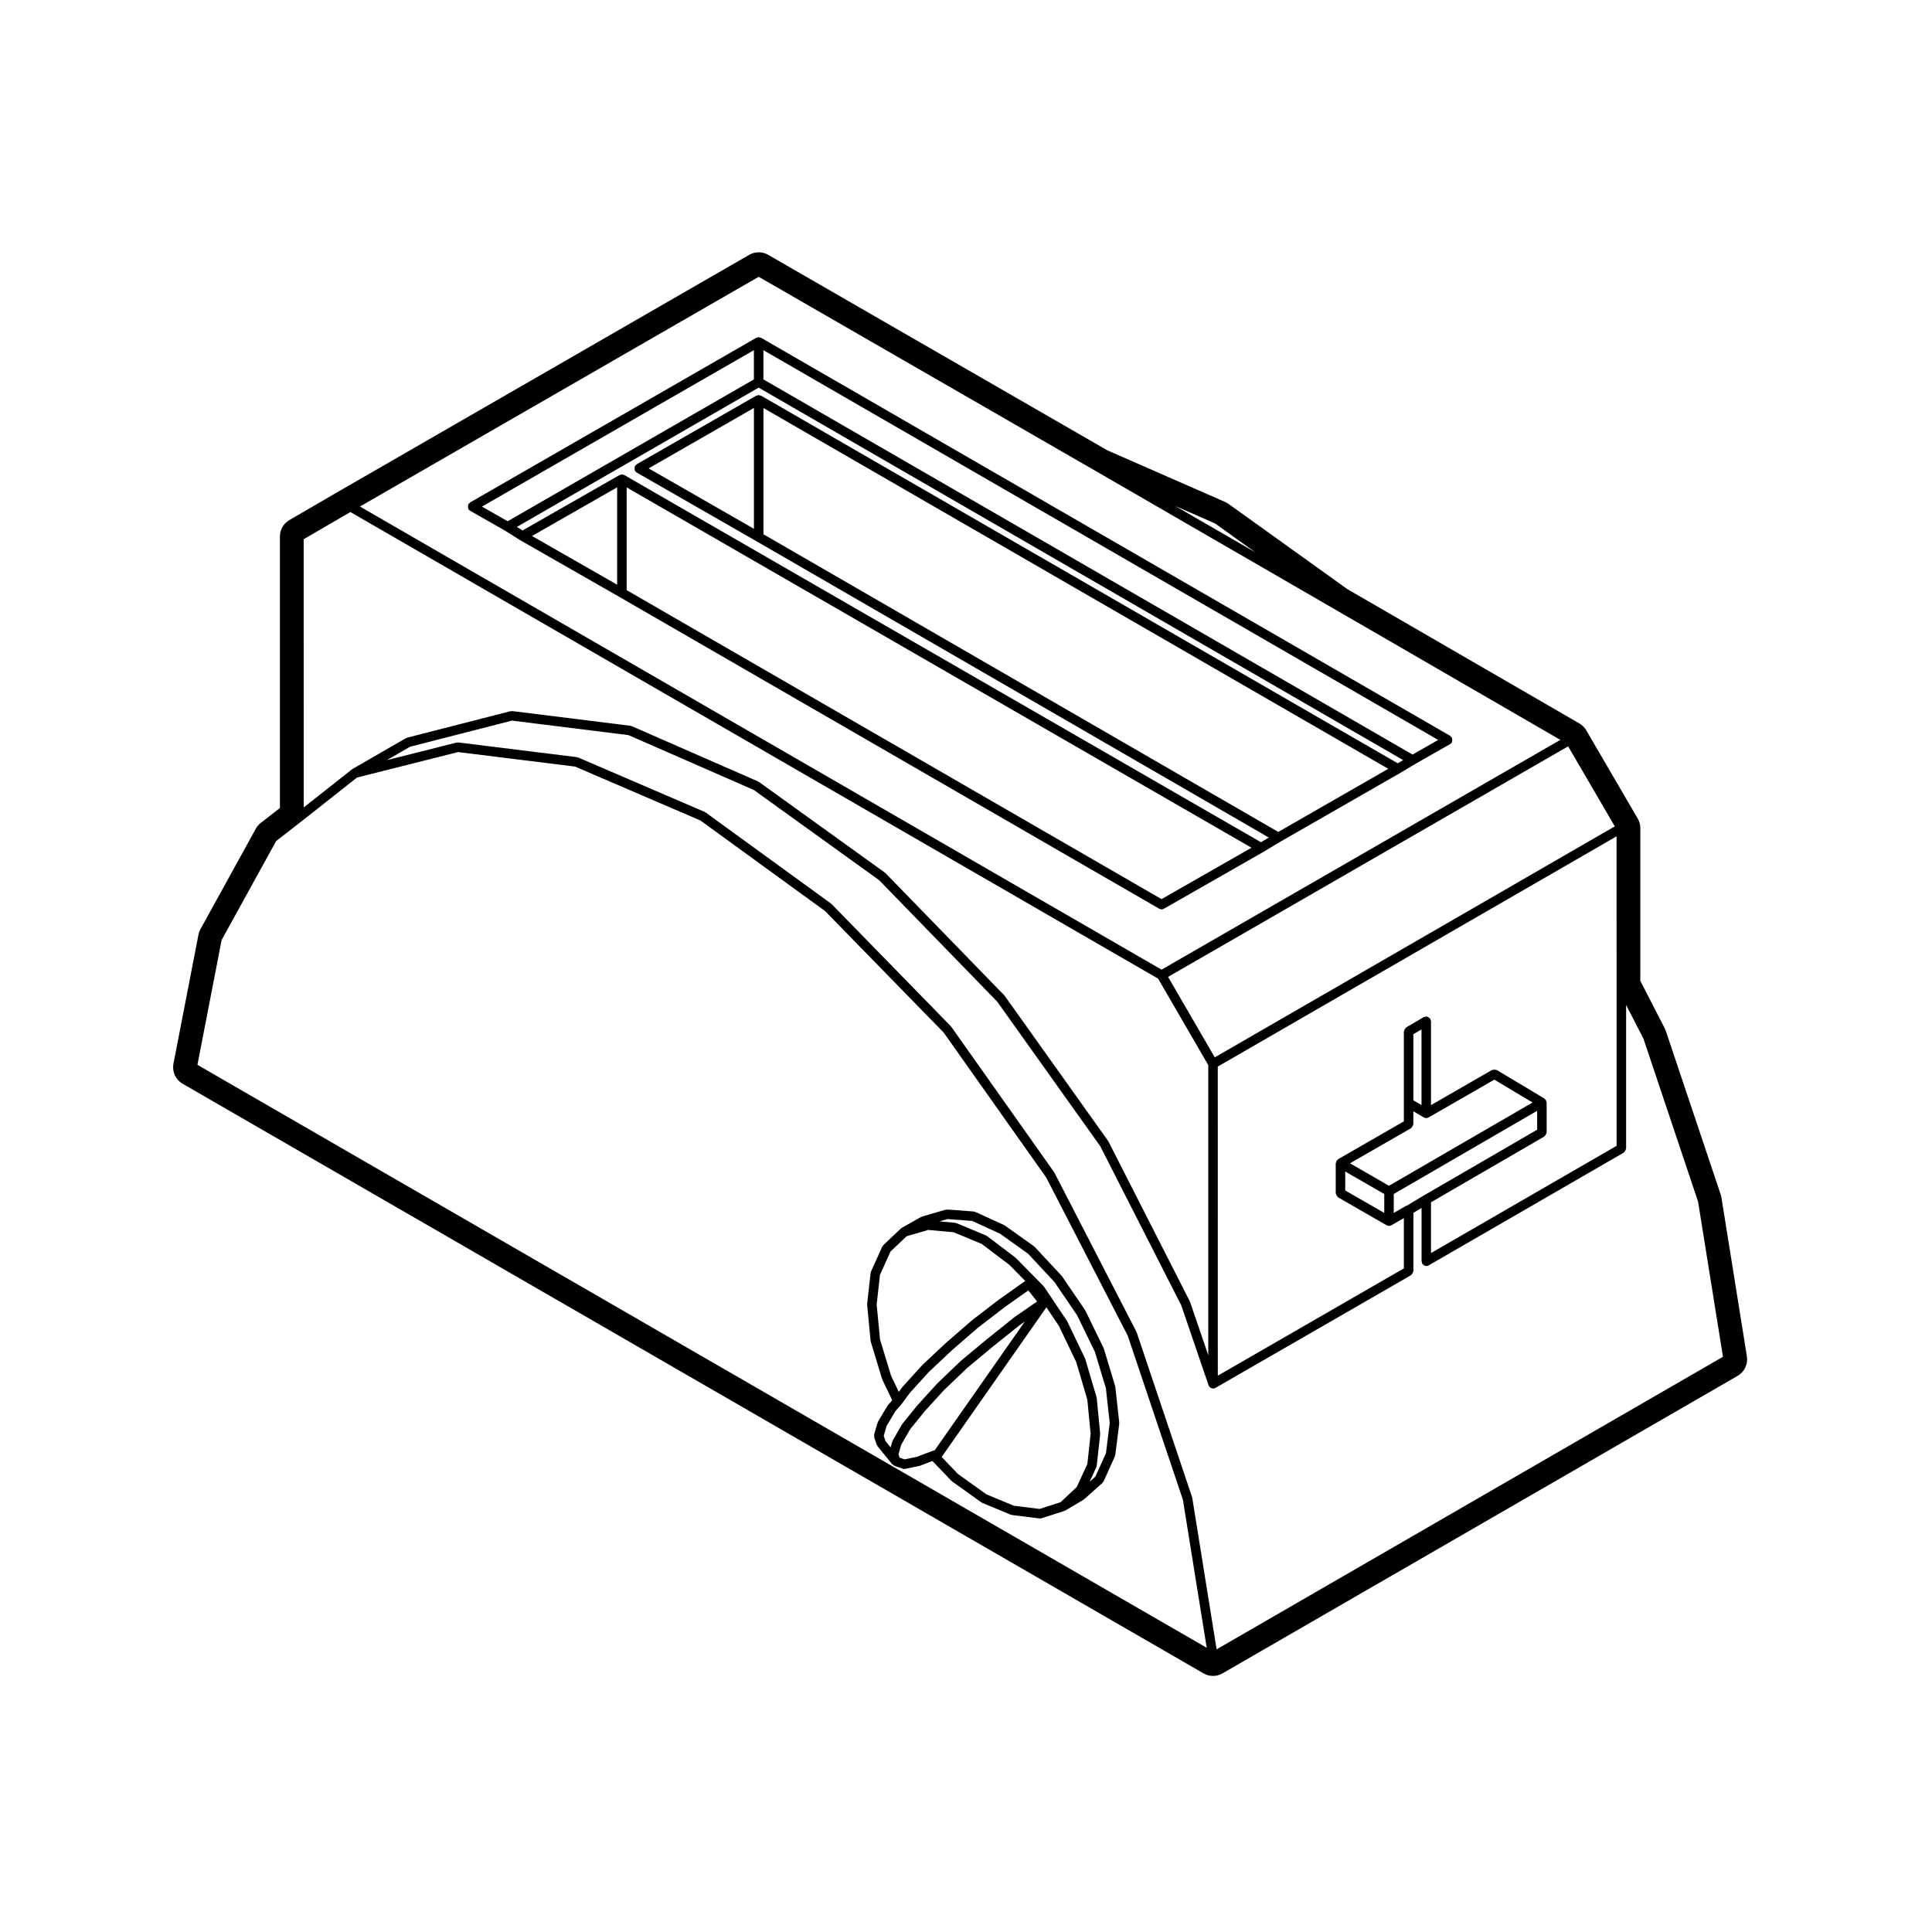
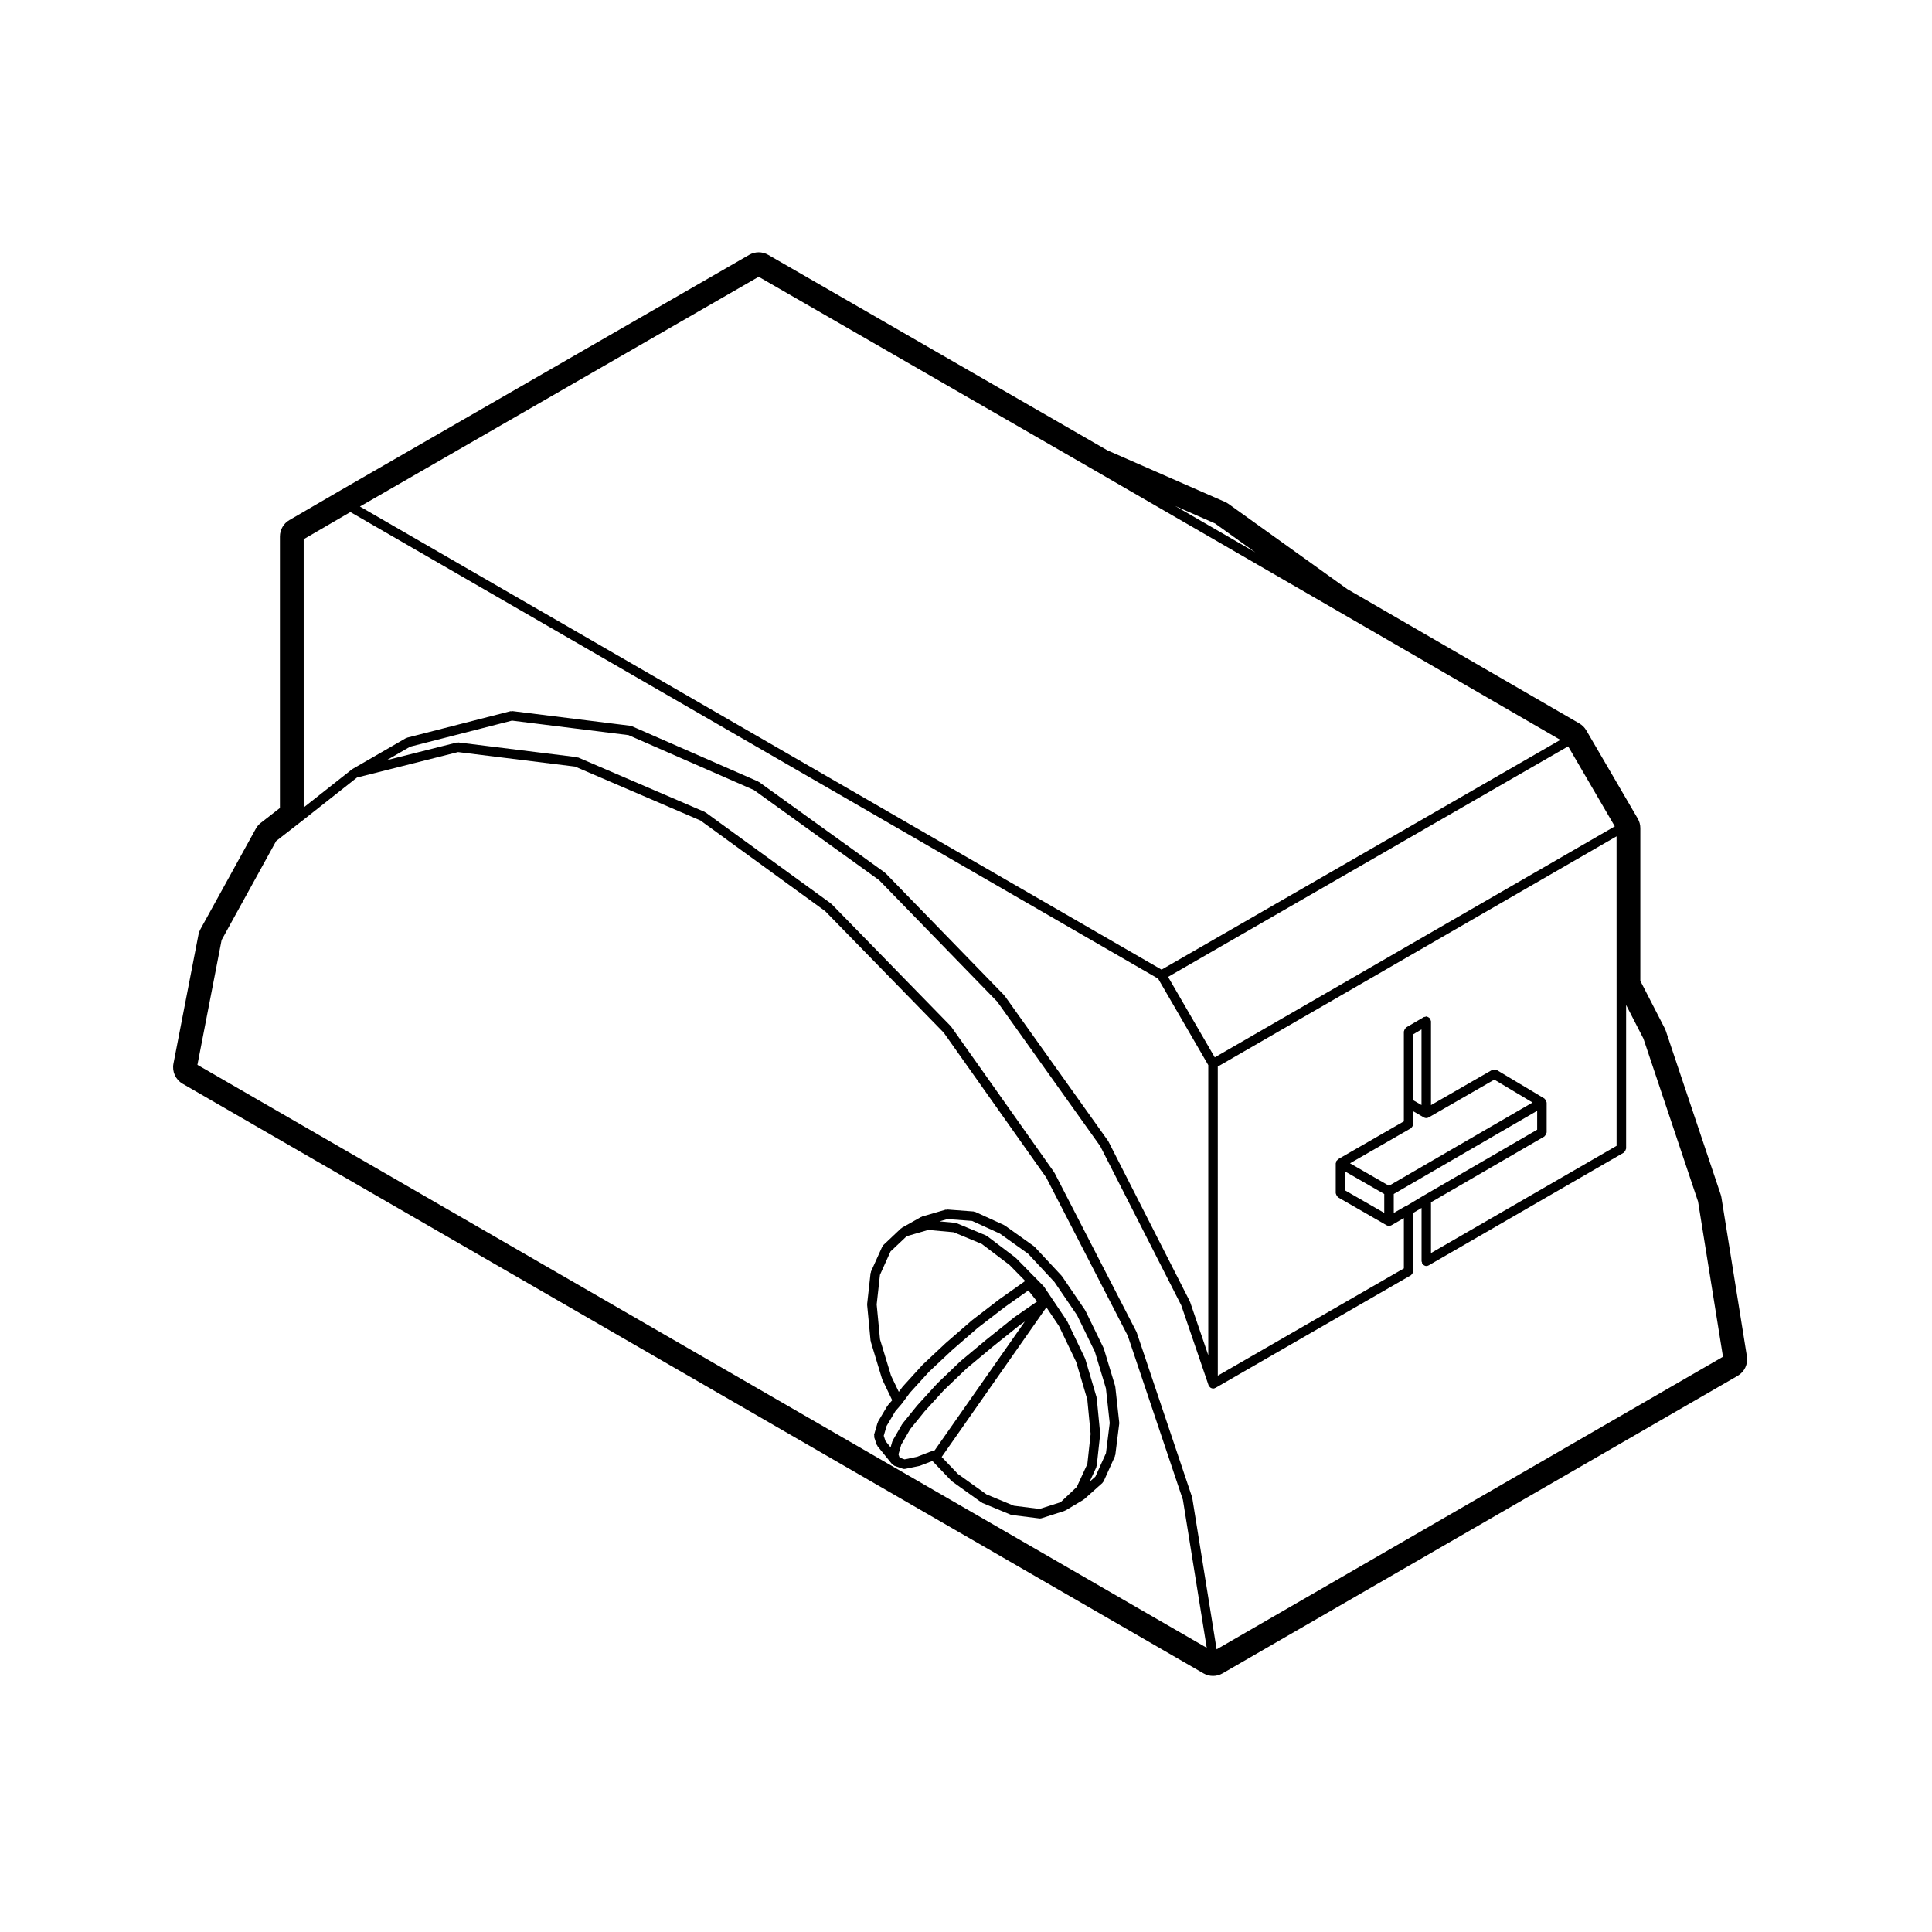
<svg xmlns="http://www.w3.org/2000/svg" fill="#000000" width="800px" height="800px" version="1.1" viewBox="144 144 512 512">
  <g>
    <path d="m440.61 521-1.043-9.477c-0.004-0.059-0.035-0.109-0.051-0.168-0.004-0.02 0.012-0.039 0.004-0.059l-2.984-9.871c-0.012-0.039-0.055-0.051-0.07-0.086-0.012-0.035 0.012-0.07-0.004-0.105l-4.812-9.879c-0.016-0.031-0.055-0.035-0.07-0.059-0.016-0.031 0-0.07-0.02-0.102l-6.102-8.953c-0.02-0.031-0.066-0.031-0.09-0.059-0.02-0.023-0.012-0.07-0.035-0.098l-7.144-7.664c-0.035-0.035-0.086-0.023-0.117-0.055s-0.031-0.082-0.07-0.105l-7.664-5.461c-0.039-0.031-0.086-0.012-0.121-0.031-0.039-0.023-0.047-0.074-0.09-0.098l-7.664-3.5c-0.074-0.035-0.152 0.012-0.23-0.012-0.074-0.02-0.117-0.098-0.195-0.102l-7.008-0.523c-0.09-0.012-0.141 0.066-0.223 0.07-0.082 0.004-0.145-0.051-0.227-0.023l-6.238 1.82c-0.055 0.016-0.07 0.074-0.117 0.098-0.047 0.02-0.105-0.004-0.145 0.02l-5.066 2.852c-0.051 0.031-0.055 0.098-0.102 0.121-0.047 0.035-0.105 0.02-0.145 0.059l-4.676 4.418c-0.066 0.059-0.055 0.156-0.105 0.227-0.051 0.07-0.141 0.09-0.176 0.172l-2.992 6.621c-0.031 0.066 0.012 0.133-0.004 0.195-0.02 0.07-0.09 0.105-0.102 0.18l-0.906 8.188c-0.004 0.051 0.035 0.082 0.035 0.121 0 0.051-0.047 0.086-0.039 0.133l0.906 9.488c0.004 0.051 0.051 0.074 0.066 0.121 0.004 0.047-0.031 0.082-0.016 0.121l2.992 9.871c0.012 0.039 0.051 0.055 0.066 0.09 0.012 0.031-0.012 0.066 0.004 0.098l2.629 5.488-1.148 1.32c-0.031 0.031-0.016 0.082-0.039 0.109-0.023 0.031-0.074 0.035-0.098 0.07l-2.469 4.16c-0.031 0.055 0 0.109-0.023 0.168-0.023 0.055-0.09 0.074-0.105 0.125l-0.906 3.117c-0.039 0.125 0.039 0.242 0.039 0.367 0.004 0.125-0.07 0.25-0.023 0.379l0.648 1.949c0.031 0.098 0.117 0.141 0.168 0.223 0.031 0.055 0.012 0.121 0.051 0.172l3.894 4.801c0.031 0.039 0.086 0.023 0.117 0.055 0.105 0.105 0.211 0.188 0.344 0.25 0.047 0.02 0.055 0.074 0.102 0.09l2.207 0.777c0.137 0.051 0.281 0.074 0.418 0.074 0.086 0 0.168-0.012 0.258-0.023l3.769-0.777c0.02-0.004 0.023-0.023 0.047-0.031 0.055-0.016 0.105-0.012 0.152-0.031l3.246-1.254 5.008 5.238c0.031 0.035 0.082 0.02 0.109 0.051 0.031 0.023 0.031 0.082 0.066 0.105l7.793 5.578c0.051 0.035 0.105 0.023 0.16 0.051 0.039 0.023 0.047 0.074 0.09 0.098l7.527 3.117c0.09 0.035 0.176 0.035 0.273 0.055 0.02 0 0.031 0.031 0.055 0.031l7.281 0.906c0.055 0.004 0.105 0.012 0.156 0.012 0.125 0 0.258-0.02 0.383-0.059l6.102-1.949c0.035-0.012 0.051-0.055 0.086-0.07 0.055-0.023 0.121-0.016 0.176-0.051l4.801-2.852c0.039-0.02 0.039-0.07 0.074-0.102 0.035-0.023 0.086-0.016 0.117-0.047l4.812-4.293c0.047-0.039 0.035-0.105 0.07-0.145 0.086-0.098 0.188-0.156 0.242-0.277l2.984-6.621c0.023-0.059-0.012-0.109 0.004-0.176 0.02-0.07 0.09-0.105 0.102-0.18l1.043-8.312c0.004-0.055-0.039-0.102-0.039-0.152-0.016-0.055 0.043-0.078 0.035-0.129zm-3.531-9.074 1.008 9.191-0.996 8-2.797 6.191-1.531 1.367 1.77-3.84c0.031-0.066-0.012-0.133 0.012-0.203 0.02-0.07 0.086-0.109 0.098-0.188l0.91-8.312c0.004-0.051-0.039-0.086-0.039-0.133s0.047-0.082 0.039-0.125l-0.906-9.355c-0.004-0.047-0.051-0.07-0.059-0.109-0.004-0.047 0.023-0.082 0.016-0.121l-2.992-10.125c-0.012-0.039-0.055-0.051-0.07-0.086-0.012-0.035 0.012-0.07-0.004-0.105l-4.676-9.742c-0.016-0.031-0.055-0.035-0.07-0.066-0.02-0.031 0-0.066-0.02-0.098l-6.102-9.094c-0.023-0.035-0.074-0.035-0.105-0.07-0.023-0.035-0.016-0.082-0.047-0.105l-7.281-7.41c-0.023-0.023-0.066-0.016-0.09-0.035-0.023-0.023-0.02-0.07-0.051-0.09l-7.527-5.707c-0.051-0.039-0.109-0.016-0.168-0.047-0.051-0.023-0.059-0.098-0.109-0.109l-7.793-3.25c-0.066-0.031-0.125 0.016-0.191 0-0.07-0.02-0.105-0.09-0.176-0.098l-4.137-0.379 2.09-0.609 6.543 0.492 7.356 3.359 7.453 5.316 6.996 7.5 6.004 8.816 4.719 9.688zm-17.582 31.957-6.82-0.852-7.254-3.008-7.566-5.414-4.301-4.5 27.754-39.656 3.324 4.953 4.578 9.551 2.938 9.934 0.883 9.117-0.871 7.965-2.805 6.086-4.289 4.047zm-32.441-13.828-3.336 0.691-1.305-0.457-0.312-0.875 0.746-2.578 2.352-4.074 3.828-4.727 5.094-5.594 6.051-5.793 6.996-5.828 7.062-5.652 1.355-0.938-23.887 34.121-0.586 0.145c-0.023 0.004-0.035 0.039-0.066 0.047-0.023 0.012-0.051-0.012-0.082 0zm-8.852-5.562 0.75-2.586 2.332-3.93 1.613-1.859c0.016-0.016 0.004-0.039 0.02-0.055 0.012-0.016 0.035-0.012 0.047-0.023l2.18-2.949 5.082-5.586 6.086-5.707 6.816-5.91 7.227-5.559 6.16-4.352 2.316 2.934-6.035 4.176c-0.016 0.012-0.016 0.031-0.031 0.047-0.012 0.012-0.031 0-0.039 0.012l-7.144 5.719c-0.004 0 0 0.012-0.004 0.012-0.004 0.004-0.012 0-0.016 0.004l-7.019 5.844c-0.016 0.012-0.012 0.031-0.023 0.047-0.012 0.012-0.031 0.004-0.039 0.016l-6.102 5.844c-0.016 0.016-0.012 0.035-0.02 0.047-0.012 0.012-0.031 0.012-0.039 0.02l-5.195 5.707c-0.012 0.012-0.004 0.023-0.016 0.035-0.012 0.012-0.023 0.012-0.035 0.02l-3.894 4.812c-0.023 0.031-0.012 0.07-0.031 0.102-0.02 0.031-0.066 0.031-0.086 0.066l-2.469 4.281c-0.031 0.051 0 0.105-0.02 0.16-0.023 0.051-0.086 0.066-0.102 0.117l-0.453 1.562-1.367-1.688zm-0.988-25.539-0.887-9.25 0.871-7.848 2.805-6.207 4.277-4.039 5.719-1.664 6.723 0.613 7.453 3.098 7.344 5.566 4.172 4.246-6.801 4.812c-0.012 0.004-0.004 0.016-0.016 0.023-0.004 0.004-0.016 0-0.023 0.004l-7.269 5.586c-0.012 0.012-0.012 0.023-0.02 0.035-0.012 0.012-0.031 0.004-0.039 0.016l-6.887 5.977c-0.004 0.004-0.004 0.016-0.012 0.02-0.004 0.004-0.02 0.004-0.023 0.012l-6.102 5.719c-0.016 0.016-0.012 0.039-0.023 0.055-0.012 0.012-0.035 0.004-0.047 0.02l-5.195 5.719c-0.016 0.02-0.004 0.047-0.023 0.059-0.016 0.02-0.047 0.02-0.059 0.039l-0.957 1.301-2.047-4.266z" />
-     <path d="m268.09 277.79c-0.066 0.156-0.059 0.297-0.059 0.469 0 0.168-0.004 0.309 0.059 0.457 0.02 0.055-0.012 0.109 0.02 0.168 0.117 0.207 0.289 0.359 0.48 0.469l9.316 5.316 3.875 2.445c0.012 0.004 0.016 0 0.023 0.012 0.016 0.004 0.02 0.02 0.035 0.023l26.348 15.062c0.004 0 0.004 0.004 0.004 0.004l143.01 82.605h0.004c0.191 0.105 0.402 0.168 0.625 0.168 0.215 0 0.434-0.059 0.625-0.168l26.359-15.059c0.004 0 0.004-0.004 0.004-0.004h0.004s0-0.004 0.004-0.004c0 0 0-0.004 0.004-0.004 0.004-0.004 0.012 0 0.016-0.004l4.516-2.715v-0.004h0.004l31.684-18.176c0.004 0 0.004-0.004 0.004-0.004h0.004s0-0.004 0.004-0.004c0.004-0.004 0.012-0.004 0.016-0.004l3.894-2.332 9.32-5.309c0.004 0 0.004-0.004 0.004-0.004h0.004s0-0.004 0.004-0.004c0.18-0.105 0.344-0.262 0.465-0.457 0.031-0.055 0-0.109 0.02-0.168 0.066-0.152 0.059-0.293 0.059-0.457 0-0.168 0.004-0.312-0.059-0.465-0.02-0.055 0.012-0.109-0.02-0.168-0.059-0.105-0.18-0.121-0.262-0.203-0.082-0.086-0.102-0.207-0.203-0.266l-182.61-105.49c-0.055-0.031-0.109 0-0.168-0.02-0.105-0.047-0.191-0.07-0.309-0.086-0.059-0.004-0.102-0.066-0.156-0.066-0.055 0-0.102 0.059-0.156 0.066-0.105 0.016-0.195 0.039-0.301 0.086-0.055 0.02-0.117-0.012-0.172 0.02l-75.859 43.641c-0.105 0.059-0.121 0.18-0.203 0.266-0.082 0.082-0.203 0.102-0.262 0.203-0.023 0.055 0.004 0.109-0.016 0.16zm214.66 86.68-136.43-78.887v-33.457l165.59 95.617zm-138.95-80.332-27.906-16.012 27.906-16.012zm170.62 62.145-168.74-97.434c-0.055-0.031-0.109 0-0.168-0.02-0.105-0.047-0.191-0.07-0.309-0.086-0.059-0.004-0.102-0.066-0.156-0.066-0.055 0-0.102 0.059-0.156 0.066-0.109 0.016-0.195 0.039-0.301 0.086-0.055 0.02-0.109-0.012-0.168 0.02l-31.695 18.184c-0.105 0.059-0.121 0.176-0.203 0.262-0.086 0.086-0.207 0.102-0.266 0.207-0.031 0.055 0 0.109-0.02 0.16-0.066 0.156-0.059 0.297-0.059 0.465 0 0.168-0.004 0.309 0.059 0.465 0.02 0.051-0.012 0.105 0.02 0.16 0.117 0.207 0.289 0.363 0.473 0.473l31.68 18.172c0.004 0 0.004 0.004 0.004 0.004l135.83 78.551-2.074 1.25-168.73-97.312c-0.051-0.031-0.105 0-0.16-0.02-0.105-0.051-0.195-0.07-0.312-0.086-0.059-0.012-0.098-0.066-0.152-0.066-0.055 0-0.102 0.055-0.156 0.066-0.105 0.016-0.191 0.039-0.301 0.082-0.055 0.023-0.109-0.004-0.168 0.023l-25.715 14.691-1.496-0.945 64.074-36.91 170.79 98.707zm-62.598 35.992-141.75-81.879v-27.227l165.59 95.488zm-144.27-83.324-22.57-12.906 22.57-12.898zm210.78 45.008-172.02-99.414v-7.742l178.83 103.29zm-174.54-99.414-65.254 37.594-6.812-3.883 72.066-41.457z" />
    <path d="m600.2 461.38c-0.047-0.277-0.105-0.539-0.195-0.805l-14.547-43.383c-0.086-0.242-0.18-0.473-0.297-0.699l-6.457-12.555v-40.473c0-0.891-0.238-1.77-0.691-2.539l-13.637-23.383c-0.438-0.754-1.066-1.379-1.824-1.82l-61.484-35.594-31.492-22.586c-0.289-0.207-0.594-0.379-0.918-0.523l-31.176-13.664-89.902-51.82c-0.777-0.449-1.648-0.676-2.516-0.676s-1.738 0.227-2.516 0.676l-108.2 62.348-13.66 7.941c-1.551 0.902-2.504 2.559-2.504 4.352v71.953l-5.074 3.949c-0.539 0.418-0.988 0.945-1.32 1.547l-14.672 26.625c-0.25 0.457-0.434 0.953-0.527 1.473l-6.621 34.152c-0.406 2.109 0.562 4.246 2.422 5.324l270.55 156.26c0.777 0.449 1.648 0.676 2.519 0.676s1.742-0.227 2.519-0.676l136.51-78.844c1.809-1.047 2.785-3.098 2.453-5.16zm-403.88-35.188 6.41-33.07 14.453-26.234 6.812-5.301c0.004-0.004 0.004 0 0.012-0.004l14.602-11.527 26.777-6.75 31.02 3.848 33.223 14.289 33.039 24.008 31.426 32.203 27.172 38.414 21.602 41.922 14.617 43.465 6.312 39.227zm248.91 70.902c-0.012-0.035-0.055-0.047-0.066-0.074-0.016-0.035 0.004-0.07-0.012-0.102l-21.688-42.09c-0.016-0.031-0.055-0.035-0.074-0.059-0.016-0.031 0-0.066-0.02-0.098l-27.277-38.57c-0.02-0.031-0.066-0.031-0.09-0.055-0.023-0.031-0.016-0.074-0.039-0.102l-31.57-32.344c-0.031-0.031-0.074-0.02-0.105-0.047-0.031-0.023-0.031-0.07-0.059-0.098l-33.25-24.156c-0.039-0.031-0.098-0.012-0.137-0.035-0.039-0.023-0.055-0.086-0.105-0.105l-33.512-14.414c-0.059-0.023-0.121 0.016-0.18-0.004-0.066-0.016-0.102-0.082-0.16-0.09l-31.426-3.894c-0.082-0.004-0.137 0.055-0.211 0.059-0.09 0.012-0.16-0.059-0.25-0.031l-18.5 4.664 6.184-3.566 26.992-6.914 30.875 3.844 33.242 14.551 33.188 23.891 31.293 32.195 27.293 38.289 21.477 42.188 7.246 21.211c0.016 0.051 0.066 0.07 0.086 0.109 0.016 0.035-0.004 0.074 0.016 0.105 0.039 0.07 0.105 0.102 0.156 0.156 0.047 0.055 0.082 0.098 0.133 0.137 0.047 0.039 0.082 0.09 0.133 0.121 0.203 0.125 0.43 0.211 0.672 0.211 0.133 0 0.273-0.02 0.406-0.07 0.031-0.012 0.035-0.047 0.066-0.059 0.051-0.02 0.105-0.012 0.156-0.039l51.828-29.875c0.055-0.031 0.059-0.102 0.105-0.137 0.125-0.102 0.191-0.223 0.277-0.363 0.086-0.145 0.156-0.266 0.18-0.434 0.004-0.059 0.066-0.102 0.066-0.156v-15.441l2.156-1.289v14.137c0 0.117 0.098 0.191 0.121 0.301 0.023 0.109-0.016 0.227 0.047 0.328 0.039 0.07 0.105 0.102 0.156 0.156 0.051 0.055 0.098 0.102 0.152 0.145 0.227 0.188 0.492 0.324 0.781 0.324 0.215 0 0.434-0.055 0.629-0.168l51.699-29.875c0.055-0.031 0.059-0.102 0.105-0.137 0.125-0.102 0.191-0.223 0.277-0.363 0.086-0.145 0.16-0.266 0.18-0.434 0.012-0.059 0.066-0.102 0.066-0.156v-38.043l4.594 8.926 14.473 43.18 6.602 41.121-134.19 77.535-6.457-40.152c-0.004-0.039-0.051-0.055-0.055-0.098-0.012-0.039 0.02-0.07 0.004-0.105zm-220.75-210.2 12.379-7.199 214.05 123.65 13.297 22.918v76.895l-4.82-14.121c-0.012-0.035-0.051-0.039-0.066-0.074-0.012-0.031 0.012-0.059-0.004-0.09l-21.559-42.352c-0.016-0.031-0.059-0.035-0.074-0.066-0.02-0.031-0.004-0.07-0.023-0.102l-27.402-38.445c-0.02-0.031-0.059-0.023-0.086-0.055-0.02-0.023-0.012-0.066-0.035-0.09l-31.438-32.344c-0.031-0.031-0.074-0.02-0.105-0.047-0.035-0.031-0.031-0.082-0.066-0.105l-33.379-24.031c-0.039-0.031-0.098-0.012-0.133-0.031-0.047-0.023-0.055-0.086-0.102-0.105l-33.512-14.672c-0.066-0.023-0.121 0.016-0.188-0.004-0.066-0.016-0.102-0.082-0.16-0.09l-31.301-3.894c-0.098-0.012-0.152 0.059-0.242 0.066-0.082 0.004-0.145-0.055-0.227-0.035l-27.402 7.019c-0.059 0.016-0.086 0.082-0.137 0.105-0.059 0.023-0.125-0.004-0.18 0.023l-14.16 8.176c-0.031 0.02-0.031 0.059-0.059 0.082-0.031 0.02-0.066 0.004-0.098 0.023l-12.766 10.082-0.004-71.086zm120.58-69.543 89.516 51.59 63.121 36.508 59.809 34.625-105.68 60.891-212.44-122.73zm120.95 65.371 10.676 7.656-21.266-12.297zm106.4 122.42v42.516l-49.184 28.418v-13.457l30.027-17.426c0.055-0.031 0.055-0.102 0.105-0.133 0.125-0.105 0.195-0.227 0.277-0.367 0.09-0.141 0.16-0.262 0.18-0.43 0.004-0.059 0.066-0.102 0.066-0.156v-7.918c0-0.059-0.055-0.098-0.059-0.145-0.016-0.117-0.047-0.203-0.09-0.312-0.023-0.055 0.012-0.117-0.023-0.172-0.031-0.055-0.098-0.055-0.133-0.105-0.066-0.09-0.121-0.152-0.211-0.215-0.047-0.039-0.051-0.105-0.102-0.133l-12.594-7.535c-0.055-0.031-0.117 0-0.172-0.023-0.156-0.07-0.301-0.07-0.473-0.07-0.16 0-0.297 0-0.449 0.059-0.059 0.023-0.121-0.012-0.18 0.023l-16.168 9.305v-22.242c0-0.117-0.102-0.195-0.125-0.309-0.031-0.109 0.016-0.227-0.047-0.328-0.031-0.055-0.102-0.055-0.133-0.105-0.105-0.125-0.227-0.195-0.367-0.281-0.152-0.086-0.273-0.16-0.438-0.18-0.059-0.004-0.09-0.059-0.145-0.059-0.117 0-0.191 0.098-0.301 0.121-0.109 0.031-0.23-0.016-0.332 0.051l-4.676 2.734c-0.055 0.031-0.055 0.102-0.105 0.133-0.133 0.105-0.195 0.227-0.281 0.367-0.086 0.145-0.156 0.266-0.176 0.43-0.004 0.059-0.066 0.102-0.066 0.156v23.816l-17.426 10.027c-0.055 0.031-0.059 0.102-0.105 0.137-0.09 0.07-0.145 0.125-0.215 0.223-0.039 0.047-0.105 0.051-0.137 0.105s0 0.109-0.02 0.172c-0.047 0.105-0.07 0.188-0.086 0.301-0.004 0.059-0.066 0.102-0.066 0.156v7.93c0 0.059 0.059 0.102 0.066 0.156 0.023 0.168 0.102 0.289 0.18 0.434 0.086 0.141 0.145 0.266 0.277 0.363 0.051 0.039 0.055 0.105 0.105 0.137l12.863 7.402h0.012c0.188 0.105 0.402 0.168 0.621 0.168 0.215 0 0.434-0.059 0.625-0.168h0.004l3.305-1.906v13.332l-49.309 28.426-0.008-81.91 105.68-61.016zm-55.586 58.371c-0.051 0.02-0.105-0.012-0.156 0.02l-3.309 1.906v-5.019l38.004-22.047v5.012l-30.027 17.426s0 0.004-0.004 0.004h-0.012zm3.887-26.668-2.156-1.254v-17.516l2.156-1.266zm-2.785 6.144c0.055-0.031 0.059-0.102 0.105-0.137 0.125-0.102 0.191-0.223 0.277-0.363 0.086-0.145 0.156-0.266 0.18-0.434 0.004-0.059 0.066-0.102 0.066-0.156v-3.387l2.781 1.617h0.004c0.191 0.109 0.406 0.172 0.629 0.172 0.215 0 0.434-0.059 0.625-0.168h0.004l17.418-10.02 10.125 6.062-38.043 22.066-10.332-5.953zm-17.43 11.477 10.344 5.957v5.012l-10.344-5.949zm-34.57-30.254-12.375-21.328 106.02-61.094 12.367 21.207z" />
  </g>
</svg>